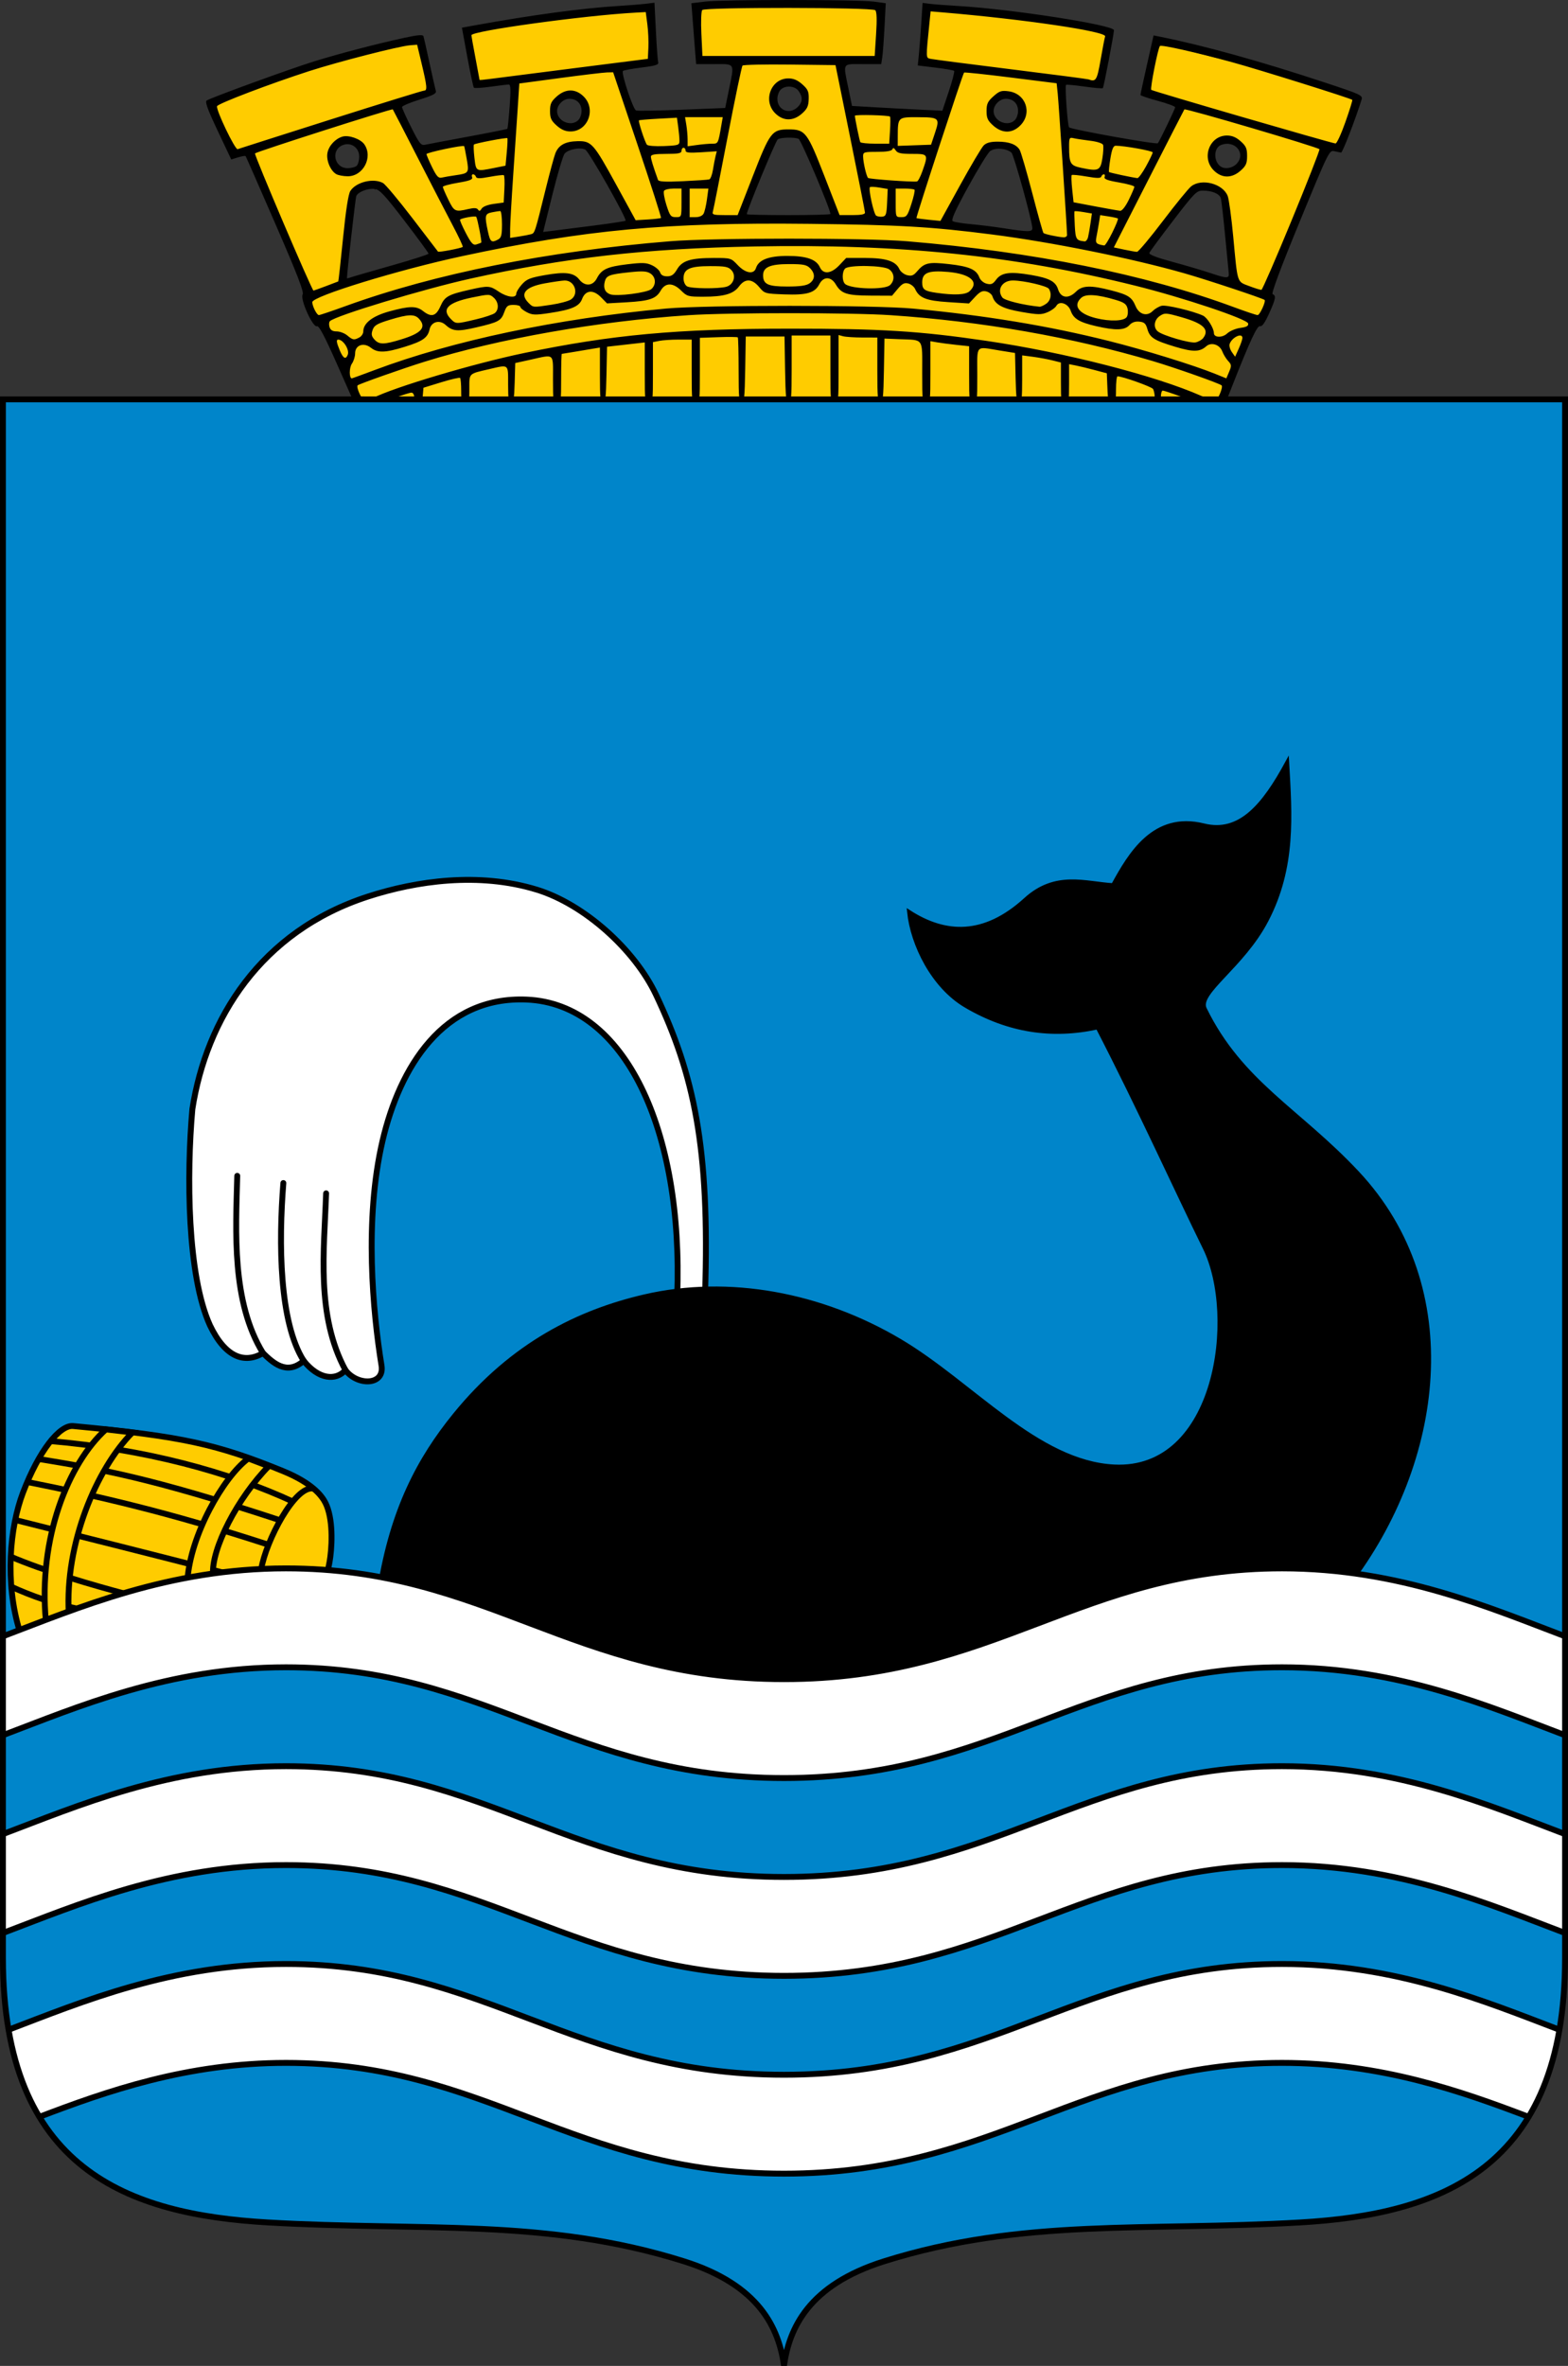
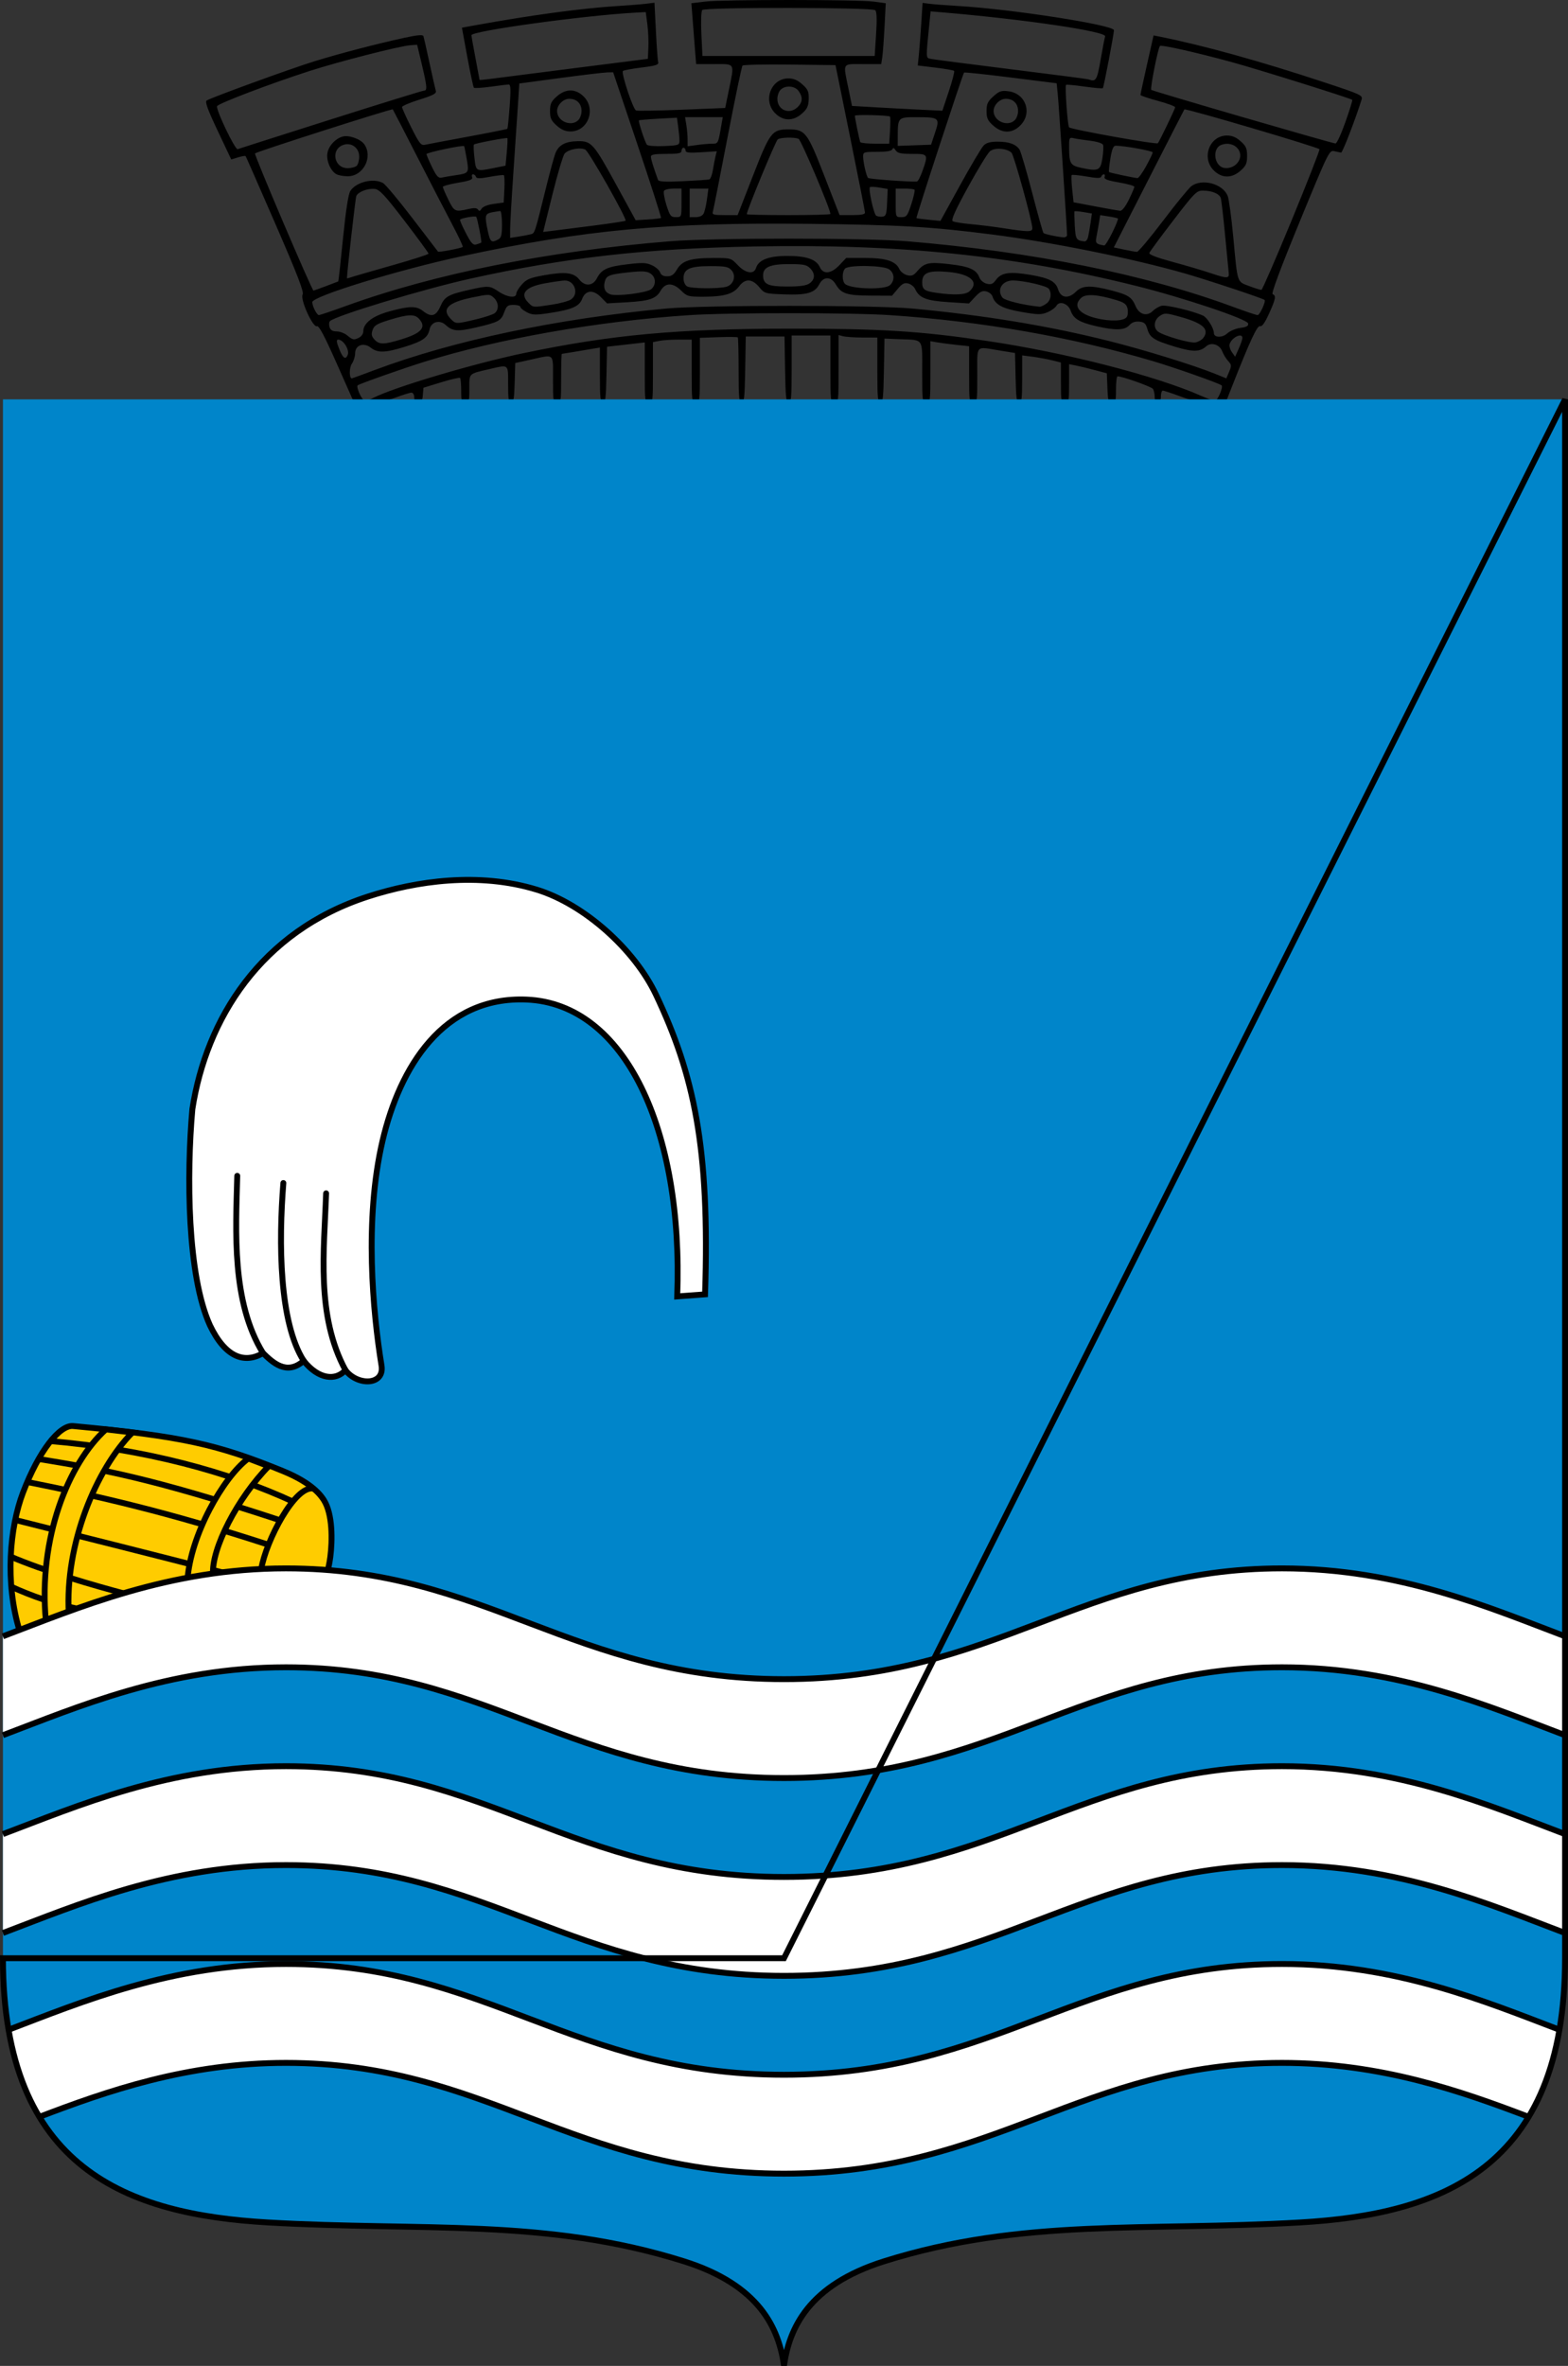
<svg xmlns="http://www.w3.org/2000/svg" height="603.343" width="400" version="1">
  <rect width="100%" height="100%" fill="#333333" stroke="none" />
-   <path d="M215.713.805c-4.968-.016-9.946.414-14.776.336-7.829-.862-15.55.4-23.292.598-.355 4.63.574 9.107.869 13.789 3.244-.528 6.609-.215 9.935-.324-.221 4.56-1.942 9.412-2.767 13.41-8.186.055-16.35.578-24.487.867-1.695-4.009-2.742-8.485-3.965-12.27 3.008-.605 6.41-1.243 9.23-1.79-.307-4.726-.5-9.142-.759-13.846-15.674 1.028-31.61 4.024-46.637 6.19-.057 4.827 2.082 9.811 2.985 14.062 2.955-.588 5.983-.98 8.959-1.467.422.16.525-.094.597-.107.217 4.519-.906 9.6-1.302 13.789-8.125.33-16.041 3.319-23.617 4.886-1.946-4.293-4.19-8.087-6.3-12.162 3.11-1.229 6.602-2.381 9.774-3.527-.19-4.629-2.387-9.129-3.422-13.086-5.424 1.519-10.924 2.246-16.416 3.537-12.543 2.95-24.388 8.077-36.465 12.969.887 4.425 3.714 8.16 5.485 12.053 1.461.467 2.854-.152 4.072-.217 4.579 12.23 10.656 24.817 15.69 36.539-1.642 1.46.231 3.122.326 4.396-.31 1.986 2.052 1.972 2.715 2.608 2.927 6.26 6.128 13.535 8.85 19.545 23.867.422 47.89.336 71.61.543 16.062-.28 32.746-.436 49.028-.436 21.242.202 43.416.188 64.879.055 11.758.185 23.535.144 35.29.217 2.724-6.59 5.384-13.736 7.874-20.088 2.323.609 2.76-2.629 3.474-3.31 2.261-1.386-.133-3.303-.164-4.073 4.793-11.506 10.076-25.06 14.823-36.865 1.032-.269 2.17-.16 3.253-.239 2.748-3.475 3.393-8.603 4.875-12.36-16.164-6.605-33.826-10.047-50.695-14.765-1.53 4.25-1.809 8.936-2.66 13.14 2.885 1.118 6.106 2.441 8.688 3.474-1.646 3.634-3.443 7.405-5.05 10.86-8.086-1.086-16.564-2.973-24.214-4.345-1.848-3.693-1.052-8.53-1.574-12.76 3.32-.045 6.873.59 10.152.87.335-4.44 1.703-9.12 2.443-13.084-15.18-4.425-31.054-4.435-46.636-6.625-.789 4.198-.56 10.14-.762 13.79 3.23.583 6.614 1.072 9.719 1.575-1.067 4.173-3.012 8.469-4.344 12.217-8.182.17-16.56-.885-24.377-1.303-1.14-4.104-1.96-8.242-2.932-12.326 3.302-.958 6.722-.43 10.153-.65.8-4.413.513-9.131.761-13.575-2.938-.536-5.915-.705-8.896-.715zm-14.615 20.387c.554.02 1.193.137 1.933.402.449.375 3 2.45 1.287 1.045 1.855 2.474.906 4.474-.27 5.46-1.506 1.263-3.061 1.605-5.064.396-1.87-1.129-2.19-5.706-1.015-6.276.568-.275 1.466-1.087 3.129-1.027zm55.474 3.186c.554.02 1.193.136 1.934.402.448.375 3 2.45 1.287 1.045 1.855 2.473.906 4.476-.27 5.46-1.506 1.264-3.062 1.606-5.064.397-1.87-1.128-2.19-5.707-1.016-6.277.568-.276 1.467-1.087 3.13-1.027zm-111.38.107c.554.02 1.192.136 1.933.402.448.375 3 2.45 1.287 1.045 1.855 2.474.906 4.476-.27 5.461-1.506 1.264-3.062 1.604-5.064.395-1.87-1.129-2.19-5.706-1.015-6.276.567-.275 1.466-1.087 3.128-1.027zm55.484 9.422c1.509.04 3.048.633 4.062.896 2.481 6.077 6.26 14.092 8.578 21.01-8.063 0-16.198.113-24.27 0 1.627-7.11 5.654-13.947 8.253-20.36.741-1.018 1.713-1.432 2.734-1.527a5.45 5.45 0 0 1 .643-.02zM313.12 35.78c.554.02 1.193.136 1.934.402.448.375 3 2.45 1.287 1.045 1.855 2.474.905 4.476-.27 5.461-1.507 1.263-3.062 1.603-5.064.395-1.87-1.129-2.188-5.706-1.014-6.276.568-.275 1.464-1.087 3.127-1.027zm-224.664.236c.554.02 1.193.137 1.934.403.448.374 3 2.45 1.287 1.045 1.855 2.473.905 4.475-.27 5.46-1.507 1.264-3.064 1.606-5.066.397-1.87-1.129-2.188-5.708-1.014-6.277.568-.276 1.466-1.088 3.129-1.028zm165.813.813c1.79-.011 3.684 1.01 4.923 1.611 2.018 7.5 4.235 14.669 5.973 22.205-8.104-1.233-16.432-1.866-24.27-3.691 2.836-6.688 7.055-12.64 10.424-18.676.837-1.064 1.875-1.443 2.95-1.45zm-107.997.025c1.422-.063 2.97.371 4.065.688 3.454 6.2 7.908 12.753 10.865 19.502-7.815 1.132-15.989 2.291-23.842 3.455.634-7.475 3.862-14.705 5.606-21.346.59-1.675 1.885-2.235 3.306-2.299zm-51.02 10.358a5.208 5.208 0 0 1 2.364.511c4.65 5.844 9.515 11.858 14.172 17.809-8.38 2.445-16.431 3.85-24.379 7.113.705-7.588 1.752-15.642 2.553-22.803.618-1.15 2.903-2.603 5.29-2.63zm212.145.34c2.124.052 4.157 1.625 4.676 2.343.847 7.344 1.434 15.499 2.66 23.074-7.754-2.44-15.367-5.998-23.455-7.382 3.353-6.14 9.29-11.829 13.303-16.94.869-.828 1.851-1.12 2.816-1.096z" style="fill:#fc0;fill-opacity:1;stroke:#000;stroke-width:1px;stroke-linecap:butt;stroke-linejoin:miter;stroke-opacity:1" />
  <path style="fill:#000;stroke-width:1" d="M85.95 92.807c-3.173-7.165-4.582-9.818-5.106-9.616-1.044.4-4.349-6.94-3.637-8.079.388-.62-1.312-5.025-6.93-17.955-4.095-9.422-7.522-17.23-7.615-17.35-.094-.119-.958.025-1.92.32l-1.75.538-3.458-7.312c-2.577-5.448-3.291-7.416-2.803-7.722 1.257-.789 21.518-8.162 27.454-9.991 6.612-2.038 16.016-4.49 23.06-6.016 3.35-.725 4.639-.83 4.781-.387.107.334.804 3.417 1.548 6.851s1.467 6.625 1.607 7.09c.201.668-.673 1.133-4.183 2.228-2.44.76-4.437 1.615-4.437 1.897 0 .283 1.058 2.62 2.35 5.195 2.064 4.108 2.493 4.649 3.513 4.423.639-.142 5.584-1.075 10.99-2.073 5.405-.999 9.909-1.898 10.01-1.998.1-.1.367-2.683.593-5.74.313-4.216.26-5.558-.215-5.558-.345 0-2.423.25-4.62.555-2.195.306-4.124.423-4.286.261-.161-.162-.916-3.672-1.676-7.801l-1.382-7.507 3.16-.573c14.643-2.658 27.466-4.39 36.722-4.963 2.72-.168 5.91-.424 7.091-.568l2.148-.264.359 7.178c.197 3.947.461 7.541.587 7.986.186.658-.6.911-4.212 1.359-2.443.303-4.594.703-4.782.89-.504.505 2.577 9.772 3.347 10.067.363.14 5.628.053 11.7-.191l11.04-.445.908-4.423c1.482-7.221 1.73-6.765-3.684-6.765h-4.639l-.317-4.033c-.174-2.218-.446-5.71-.604-7.76l-.289-3.727L179.926.4c4.494-.54 38.96-.53 43.006.014l3.027.407-.319 6.072c-.175 3.34-.435 6.834-.579 7.764l-.26 1.691h-4.66c-5.392 0-5.09-.509-3.704 6.245l.908 4.423 5.703.332c3.137.182 8.324.458 11.527.612l5.824.281 1.645-4.938c.905-2.717 1.515-5.07 1.356-5.228-.159-.16-2.31-.535-4.778-.834l-4.49-.544.284-2.906c.156-1.599.43-5.19.61-7.979l.327-5.072 1.903.24c1.046.133 4.244.376 7.106.541 13.576.783 39.815 4.859 39.804 6.182-.01 1.042-2.594 14.54-2.83 14.775-.126.127-2.246-.056-4.71-.406-2.465-.35-4.57-.547-4.678-.439-.326.326.374 10.198.768 10.836.317.512 22.305 4.453 22.653 4.06.404-.457 4.413-8.786 4.413-9.167 0-.252-1.99-.993-4.423-1.647s-4.425-1.331-4.426-1.505c-.002-.174.75-3.661 1.671-7.749l1.674-7.432 1.581.318c11.396 2.293 25.579 6.236 42.32 11.764 8.917 2.945 9.494 3.213 9.168 4.263-1.523 4.916-4.878 13.598-5.234 13.547-.243-.035-1.026-.2-1.742-.367-1.27-.296-1.477.124-8.823 17.981-4.946 12.023-7.307 18.356-6.895 18.493.945.315.777 1.209-.932 4.978-1.062 2.343-1.788 3.351-2.276 3.164-.706-.27-2.58 3.755-7.111 15.267l-1.69 4.293h-3.533c-2.639 0-4.607-.395-7.768-1.561-2.329-.859-4.452-1.561-4.719-1.561-.266 0-.485.702-.485 1.56 0 1.042-.26 1.562-.78 1.562-.503 0-.784-.51-.789-1.431-.004-.787-.202-1.738-.44-2.113-.362-.571-7.806-3.22-9.049-3.22-.214 0-.39 1.521-.39 3.382 0 3.01-.112 3.382-1.018 3.382-.902 0-1.035-.427-1.17-3.767l-.154-3.766-3.122-.833c-1.717-.459-3.883-.982-4.813-1.164l-1.691-.331v4.93c0 4.584-.074 4.931-1.041 4.931-.97 0-1.04-.347-1.04-5.142v-5.142l-2.212-.552c-1.217-.303-3.441-.712-4.944-.91l-2.732-.357v6.052c0 4.975-.136 6.051-.765 6.051-.622 0-.791-1.179-.91-6.359l-.146-6.358-3.903-.627c-6.346-1.02-5.724-1.706-5.724 6.319 0 6.678-.052 7.025-1.04 7.025-.992 0-1.042-.347-1.042-7.218v-7.218l-3.252-.348c-1.789-.192-4.013-.482-4.944-.646l-1.69-.297v7.864c0 7.516-.047 7.863-1.041 7.863-.995 0-1.041-.347-1.041-7.77 0-8.932.49-8.206-5.724-8.46l-3.903-.158-.143 8.194c-.12 6.81-.273 8.194-.911 8.194-.644 0-.767-1.336-.767-8.326v-8.326l-3.773-.007c-2.075-.004-4.3-.148-4.944-.32l-1.17-.315v8.647c0 8.3-.042 8.647-1.041 8.647-.999 0-1.041-.347-1.041-8.586v-8.586h-9.887v8.586c0 7.221-.122 8.586-.768 8.586-.639 0-.791-1.414-.91-8.456l-.143-8.456h-9.887l-.143 8.456c-.12 7.042-.272 8.456-.911 8.456-.644 0-.768-1.324-.768-8.24 0-4.53-.096-8.336-.214-8.455-.118-.12-2.343-.142-4.944-.05l-4.729.167v8.29c0 7.941-.043 8.288-1.04 8.288s-1.041-.347-1.041-8.066V86.6h-3.318c-1.824 0-4.049.146-4.943.325l-1.626.325v7.74c0 7.394-.047 7.741-1.041 7.741-.994 0-1.04-.347-1.04-7.701v-7.702l-4.814.546-4.814.547-.145 7.155c-.119 5.887-.28 7.155-.91 7.155-.637 0-.766-1.19-.766-7.048v-7.05l-1.691.276c-.93.152-3.081.513-4.78.804-1.697.291-3.161.53-3.252.53-.09 0-.164 2.81-.164 6.244 0 5.897-.058 6.244-1.04 6.244-.981 0-1.042-.347-1.042-5.984 0-6.866.528-6.403-5.724-5.024l-3.903.86-.148 5.075c-.12 4.039-.305 5.073-.911 5.073-.612 0-.762-.919-.762-4.683 0-5.333.293-5.099-4.878-3.9-5.279 1.225-5.009.956-5.009 4.996 0 3.24-.1 3.587-1.04 3.587-.922 0-1.041-.347-1.041-3.035 0-1.67-.128-3.163-.283-3.319-.156-.156-2.322.344-4.814 1.11l-4.53 1.392-.162 1.926c-.126 1.504-.383 1.926-1.17 1.926-.73 0-1.01-.36-1.01-1.3 0-.76-.299-1.302-.719-1.302-.395 0-2.274.586-4.174 1.301-2.462.927-4.464 1.297-6.957 1.287l-3.501-.014zm9.221 8.685c5.405-2.761 25.52-8.749 38.463-11.45 22.452-4.686 39.091-6.214 67.798-6.226 23.367-.01 33.138.595 50.216 3.11 19.96 2.939 43.133 8.872 54.798 14.031 1.558.689 3.136 1.253 3.508 1.253.645 0 2.135-3.478 1.683-3.93-.491-.491-11.871-4.51-17.51-6.184-20.658-6.131-43.643-10.156-66.937-11.722-10.07-.676-41.447-.676-51.517 0-23.414 1.574-48.369 5.972-67.388 11.877-5.4 1.676-16.692 5.662-17.046 6.017-.46.459 1.153 3.942 1.825 3.942.386 0 1.334-.323 2.107-.718zm.306-7.09c20.09-7.546 46.623-13.146 74.472-15.717 9.989-.922 53.12-.914 62.965.013 18.484 1.739 34.563 4.395 49.932 8.25 9.1 2.281 21.677 6.172 27.238 8.425l2.756 1.117.717-1.694c.644-1.522.619-1.798-.25-2.734-.532-.572-1.208-1.678-1.503-2.457-.667-1.758-2.831-2.437-4.107-1.287-1.611 1.451-3.36 1.478-7.876.12-5.405-1.626-6.493-2.317-7.122-4.526-.404-1.416-.785-1.765-2.067-1.892-1.065-.105-1.881.188-2.536.91-1.185 1.31-3.537 1.38-8.446.251-4.284-.985-5.797-1.895-6.5-3.91-.656-1.882-2.897-2.666-3.671-1.283-.278.496-1.308 1.238-2.289 1.648-1.562.652-2.379.642-6.581-.085-4.875-.843-6.755-1.846-7.426-3.961-.167-.527-.873-1.1-1.57-1.275-.985-.248-1.613.056-2.847 1.376l-1.583 1.695-5.313-.343c-5.595-.36-7.385-1.07-8.417-3.336-.275-.606-1.068-1.244-1.76-1.418-.995-.25-1.561.045-2.697 1.403l-1.438 1.718-5.486-.024c-6.045-.028-7.46-.487-8.873-2.878-1.207-2.044-3.137-2.059-4.184-.033-1.15 2.224-3.144 2.804-8.913 2.596-4.949-.178-5.053-.208-6.441-1.872-1.82-2.18-3.601-2.234-5.138-.155-1.421 1.922-3.846 2.62-9.117 2.624-3.834.003-4.165-.09-5.634-1.558-2.087-2.087-4.042-2.084-5.233.008-1.179 2.072-2.828 2.633-8.739 2.97l-4.944.281-1.56-1.587c-1.974-2.007-3.942-1.819-4.802.46-.714 1.89-2.64 2.725-8.262 3.577-3.702.56-4.418.536-5.854-.207-.9-.465-1.636-1.074-1.636-1.353 0-.279-.772-.507-1.716-.507-1.49 0-1.804.241-2.376 1.821-.81 2.243-1.427 2.582-7.123 3.91-4.793 1.117-6.054 1.019-7.84-.614-1.547-1.413-3.67-.832-4.1 1.122-.468 2.132-1.725 3.017-6.308 4.44-5 1.553-6.938 1.608-8.67.245-1.846-1.451-4.017-.675-4.017 1.436 0 .802-.373 1.992-.83 2.643-.698.997-.706 3.73-.011 3.73.099 0 2.676-.937 5.726-2.083zm-6.764-3.938c.487-1.268-1.117-3.831-2.414-3.858-.58-.011-.48.693.397 2.791.846 2.023 1.514 2.377 2.017 1.067zm228.228-4.256c.03-1.465-2.662-.224-3.257 1.502-.162.468.086 1.393.55 2.056l.845 1.206.924-2.057c.508-1.13.93-2.35.938-2.707zm-214.565.338c5.183-1.587 6.477-3.086 4.527-5.24-1.13-1.25-2.738-1.197-7.46.242-3.254.993-3.978 1.419-4.387 2.583-.386 1.098-.287 1.62.465 2.452 1.207 1.333 2.405 1.326 6.855-.037zm204.561-.336c1.662-2.176.06-3.726-5.48-5.303-4.006-1.141-4.326-1.161-5.565-.35-1.48.97-1.75 2.95-.54 3.955 1.273 1.056 8.233 3.084 9.634 2.807.715-.141 1.593-.64 1.951-1.109zm-215.27-.15c.554-.296 1.007-.981 1.007-1.521 0-2.135 2.366-3.957 6.668-5.136 5.111-1.4 6.874-1.42 8.564-.09 2.13 1.675 3.314 1.353 4.447-1.209 1.109-2.505 1.952-2.979 7.542-4.237 4.67-1.052 5.085-1.023 7.334.503 2.15 1.459 4.473 1.733 4.473.528 0-.424.644-1.489 1.43-2.365 1.22-1.357 2.086-1.708 5.855-2.372 5.213-.919 7.392-.644 8.768 1.106 1.441 1.832 3.474 1.708 4.499-.275 1.196-2.314 2.64-2.983 7.75-3.594 3.932-.47 4.886-.43 6.356.267.951.452 1.87 1.267 2.044 1.811.211.667.796.99 1.789.99 1.128 0 1.722-.419 2.528-1.785 1.316-2.23 3.458-2.89 9.395-2.895 4.313-.003 4.382.018 6.08 1.819 1.99 2.11 4.12 2.45 4.66.745.662-2.085 3.243-3.083 7.977-3.085 4.9-.002 7.4.865 8.32 2.885.867 1.901 2.896 1.68 4.994-.545l1.718-1.821h4.803c5.33 0 7.833.806 8.75 2.82.303.665 1.193 1.37 1.979 1.567 1.137.286 1.649.097 2.513-.925 1.904-2.25 2.935-2.488 8.21-1.89 5.15.583 6.946 1.371 7.711 3.384.275.723 1.075 1.409 1.879 1.61 1.133.285 1.588.093 2.39-1.008 1.35-1.852 3.543-2.149 8.96-1.214 4.64.8 6.23 1.65 6.857 3.66.7 2.244 2.667 2.494 4.58.582 1.604-1.605 3.742-1.675 9.044-.298 4.293 1.115 5.19 1.7 6.156 4.01.885 2.117 2.895 2.697 4.34 1.252.57-.57 1.602-1.177 2.294-1.351 1.18-.296 7.912 1.298 10.543 2.496 1.093.498 2.795 3.22 2.795 4.472 0 1.172 2.163 1.232 3.376.093.663-.623 2.176-1.263 3.362-1.422 1.616-.217 2.117-.5 1.997-1.128-.215-1.129-16.575-6.605-28.831-9.651-30.945-7.69-60.02-10.686-96.988-9.993-27.971.525-48.293 2.823-72.592 8.209-11.962 2.651-34.392 9.438-35.827 10.84-.243.237-.286.924-.095 1.525.244.77.78 1.093 1.815 1.093.808 0 2.022.46 2.697 1.023 1.432 1.193 1.732 1.243 3.084.52zm29.752-4.615c2.216-.525 4.382-1.249 4.814-1.607 1.108-.92.975-2.794-.279-3.928-1.031-.934-1.204-.935-5.594-.03-6.163 1.27-7.827 2.998-5.31 5.515 1.252 1.252 1.297 1.253 6.37.05zm166.027-.62c.287-.457.367-1.444.179-2.193-.274-1.09-.874-1.52-3-2.152-4.76-1.414-7.631-1.589-8.793-.537-2.204 1.994-.689 4.092 3.75 5.194 3.642.904 7.19.763 7.864-.312zM88.171 78.05c22.821-8.272 51.482-13.993 82.819-16.53 10.818-.876 49.805-.873 60.363.004 32.21 2.677 60.923 8.464 83.463 16.823 2.974 1.103 5.679 2.006 6.01 2.006.555 0 2.173-3.535 1.77-3.867-.537-.442-14.668-5.133-20.419-6.779-13.338-3.817-33.884-7.964-49.099-9.909-15.547-1.987-23.603-2.457-46.523-2.714-36.707-.41-57.222 1.495-88.637 8.23-16.207 3.475-38.254 10.24-38.254 11.738 0 1.025 1.159 3.3 1.681 3.3.26 0 3.332-1.035 6.826-2.302zm52.537-.345c2.059-.31 4.27-.902 4.914-1.313 2.171-1.385 1.008-4.92-1.599-4.858-.623.015-2.872.338-4.998.718-5.04.902-6.522 2.657-4.201 4.979 1.217 1.217 1.06 1.204 5.884.474zm126.175-.244c1.187-.831 1.493-2.536.683-3.814-.46-.727-6.296-2.086-9.113-2.121-2.753-.035-4.241 2.306-2.757 4.336.556.76 5.304 1.938 9.495 2.356.295.03 1.056-.311 1.692-.757zm-100.707-3.748c1.27-1.125 1.143-3.074-.26-3.974-.93-.598-2.023-.662-5.334-.314-5.145.54-5.912.833-6.305 2.398-.413 1.645.056 2.741 1.383 3.232 1.625.601 9.45-.397 10.516-1.342zm81.137.575c2.592-2.345.275-4.442-5.46-4.943-5.038-.44-6.597.19-6.597 2.663 0 1.817.561 2.228 3.642 2.668 4.535.647 7.419.514 8.415-.388zM83.131 72.975c1.67-.623 3.092-1.165 3.158-1.203.066-.039.61-4.973 1.211-10.965.718-7.165 1.359-11.31 1.872-12.11 1.473-2.29 5.921-3.369 8.334-2.019.622.348 3.994 4.379 7.496 8.958 3.5 4.58 6.44 8.418 6.533 8.53.193.235 5.976-.87 6.312-1.206.122-.123-1.057-2.64-2.622-5.594-1.564-2.955-5.598-10.758-8.964-17.34-3.367-6.584-6.184-12.045-6.262-12.137-.21-.25-34.762 10.797-35.15 11.237-.27.308 14.521 34.984 14.923 34.984.066 0 1.487-.51 3.159-1.135zm2.648-28.568c-1.49-.868-2.6-3.535-2.25-5.403.343-1.828 1.968-3.599 3.819-4.16 1.588-.482 4.621.58 5.584 1.954 2.287 3.265-.28 8.186-4.251 8.155-1.095-.01-2.401-.255-2.902-.546zm5.23-2.144c.343-.344.624-1.392.624-2.33 0-2.238-2-3.703-4.064-2.977-3.276 1.152-2.381 5.931 1.11 5.931.938 0 1.986-.28 2.33-.624zm238.486 13.936c3.998-9.695 7.192-17.858 7.099-18.14-.159-.474-34.179-10.503-34.46-10.158-.069.086-4.146 8.038-9.06 17.672l-8.935 17.516 2.643.567c1.454.311 2.927.566 3.272.566.346 0 3.313-3.535 6.593-7.857 3.281-4.322 6.53-8.303 7.222-8.847 2.683-2.11 8.11-.676 9.32 2.463.316.82.95 5.473 1.408 10.339 1.148 12.204.893 11.414 4.078 12.633 1.486.568 2.893.998 3.126.954.233-.044 3.695-8.013 7.694-17.708zm-19.866-12.751c-3.217-3.218-1.065-8.887 3.374-8.887 1.297 0 2.346.44 3.494 1.466 1.366 1.22 1.64 1.845 1.64 3.738 0 1.892-.274 2.518-1.64 3.738-2.262 2.02-4.813 2-6.868-.055zm5.764-1.602c2.614-2.614-.3-6.254-3.9-4.872-1.935.742-1.97 4.236-.055 5.515 1.058.707 2.906.406 3.955-.643zM185.295 73.125c1.853-.516 2.576-2.816 1.32-4.203-.82-.907-1.594-1.057-5.443-1.057-5.221 0-6.8.726-6.8 3.126 0 .885.376 1.724.91 2.036 1.015.591 7.996.659 10.013.098zm41.724-.397c1.294-1.171 1.198-3.07-.205-4.053-1.447-1.013-10.255-1.16-11.228-.186-.818.818-.802 3.265.026 3.95 1.571 1.3 10.052 1.515 11.407.289zm-20.5-.47c1.436-1.005 1.481-2.508.116-3.873-.873-.873-1.734-1.04-5.348-1.04-4.816 0-6.62.778-6.62 2.854 0 2.3 1.225 2.87 6.166 2.87 3.258 0 4.855-.228 5.686-.81zm-106.751-4.51c5.257-1.484 9.558-2.862 9.558-3.063 0-.201-2.754-3.958-6.12-8.35-5.06-6.602-6.375-8.013-7.6-8.154-1.812-.208-4.31.764-4.722 1.837-.222.577-2.373 19.518-2.373 20.892 0 .104.382.042.85-.137.467-.18 5.15-1.54 10.407-3.025zm213.69 1.89c-.062-.546-.48-4.856-.928-9.579-.448-4.722-.944-9.009-1.102-9.526-.344-1.128-2.236-1.922-4.581-1.922-1.594 0-2.121.533-7.559 7.626-3.215 4.194-5.953 7.908-6.086 8.253-.16.418 1.814 1.184 5.902 2.29 3.378.915 7.781 2.216 9.784 2.892 4.105 1.384 4.732 1.38 4.57-.034zm-190.687-7.78c.19-.167-.942-6.003-1.272-6.558-.19-.321-3.708.283-4.135.71-.113.114.55 1.652 1.472 3.42 1.393 2.667 1.854 3.159 2.718 2.897.573-.173 1.12-.385 1.217-.47zm160.988-2.562c.913-1.852 1.554-3.458 1.426-3.57-.129-.113-1.2-.353-2.38-.533l-2.145-.329-.312 1.948c-.172 1.07-.46 2.686-.642 3.589-.324 1.616-.082 1.882 1.998 2.2.217.033 1.142-1.454 2.055-3.305zm-156.707 1.786c.836-.447 1.007-1.11 1.007-3.903 0-1.85-.205-3.364-.455-3.364s-1.187.146-2.082.325c-1.833.367-1.93.808-1.062 4.853.585 2.73.908 2.99 2.592 2.089zm150.52-.632c.154-.644.436-2.259.628-3.589l.349-2.417-2.168-.366c-1.192-.202-2.218-.285-2.279-.185-.061.1-.026 1.75.078 3.665.19 3.491.375 3.784 2.519 4.002.327.033.72-.466.873-1.11zm-142.11-.72c.966-.272.96-.25 3.774-11.64 1.026-4.15 2.128-8.207 2.449-9.016.824-2.077 2.51-2.999 5.609-3.07 3.59-.081 4.1.495 10.02 11.306l4.843 8.847 3.115-.186c1.714-.101 3.218-.282 3.343-.4.125-.118-2.568-8.521-5.985-18.673l-6.21-18.459-1.562.03c-.858.018-6.244.66-11.968 1.427l-10.408 1.396-.374 5.724c-.206 3.148-.734 10.993-1.173 17.432-.439 6.44-.797 12.724-.796 13.966l.002 2.257 2.211-.344c1.217-.189 2.617-.458 3.111-.597zM142 32.013c-1.397-1.248-1.688-1.886-1.688-3.696 0-1.81.291-2.448 1.688-3.696 2.31-2.064 4.842-2.06 6.915.013 3.217 3.217 1.065 8.886-3.374 8.886-1.31 0-2.349-.442-3.541-1.507zm5.537-1.392c.45-.45.818-1.487.818-2.304 0-1.9-1.227-3.122-3.13-3.122-1.548 0-3.115 1.57-3.115 3.122 0 2.606 3.598 4.134 5.427 2.304zm124.67 29.308c.01-1.315-2.118-33.519-2.382-36.064l-.273-2.63-11.703-1.47c-6.437-.808-11.798-1.376-11.913-1.26-.344.344-12.33 36.957-12.148 37.108.092.077 1.507.271 3.143.432l2.974.293 5.032-9.138c2.767-5.025 5.468-9.574 6.001-10.107.686-.686 1.727-.97 3.548-.97 2.92 0 4.749.673 5.621 2.07.329.526 1.769 5.455 3.2 10.953 1.432 5.499 2.729 10.123 2.882 10.276.294.294 3.559.996 5.104 1.098.5.033.912-.233.915-.59zM253.36 32.013c-1.397-1.248-1.688-1.886-1.688-3.696 0-1.828.289-2.446 1.753-3.755 1.521-1.359 2.037-1.528 3.89-1.28 4.397.59 6.092 5.585 2.96 8.717-2.073 2.073-4.605 2.078-6.915.014zm5.537-1.392c.45-.45.817-1.487.817-2.304 0-1.9-1.226-3.123-3.13-3.123-1.548 0-3.114 1.57-3.114 3.123 0 2.606 3.597 4.134 5.427 2.304zm-107.25 26.88c4.244-.545 7.815-1.09 7.935-1.21.428-.429-9.304-17.615-10.265-18.13-1.267-.677-4.33-.094-5.276 1.005-.407.473-1.807 5.162-3.11 10.422l-2.372 9.563 2.686-.33c1.478-.181 6.158-.776 10.402-1.32zm111.71.715c0-1.693-4.69-18.679-5.32-19.27-1.247-1.167-4.324-1.37-5.51-.362-.595.506-3.118 4.634-5.606 9.171-3.306 6.032-4.347 8.36-3.87 8.655.36.222 2.44.56 4.625.753 2.185.193 5.963.662 8.396 1.043 6.184.97 7.285.97 7.285.01zm-89.504-6.482V48.09H171.8c-1.128 0-2.212.261-2.41.58-.197.32.082 1.959.62 3.643.88 2.756 1.121 3.062 2.41 3.062 1.425 0 1.43-.016 1.43-3.642zm5.646 2.731c.263-.5.644-2.14.847-3.642l.37-2.732H175.933v7.285h1.542c.94 0 1.73-.356 2.022-.91zm46.804-2.812.153-3.463-2.14-.361c-1.176-.2-2.256-.244-2.4-.1-.428.428.971 6.833 1.586 7.26.312.216 1.035.333 1.607.26.906-.116 1.061-.584 1.194-3.596zm6.189.37c.6-1.843.96-3.483.8-3.642-.16-.16-1.305-.29-2.545-.29h-2.255v3.643c0 3.64 0 3.642 1.455 3.642 1.33 0 1.549-.289 2.545-3.352zm-40.451-7.095C196.442 33.626 196.922 33 201.17 33c4.268 0 4.757.638 9.153 11.938l3.857 9.911 3.252.003c2.269.002 3.245-.193 3.23-.647-.014-.358-1.711-8.963-3.774-19.124l-3.75-18.473-11.671-.14c-6.42-.077-11.843.04-12.051.26-.209.22-1.932 8.48-3.83 18.353-1.9 9.875-3.576 18.363-3.726 18.864-.24.8.126.91 3.019.91h3.292zm5.709-16.05c-3.217-3.218-1.065-8.887 3.374-8.887 1.31 0 2.349.443 3.545 1.511 1.44 1.287 1.683 1.845 1.634 3.745-.048 1.806-.371 2.511-1.692 3.692-2.255 2.014-4.808 1.99-6.861-.062zm5.764-1.602c1.25-1.25 1.321-2.49.23-4.047-.961-1.374-3.402-1.553-4.616-.339-.45.45-.818 1.487-.818 2.304 0 2.913 3.124 4.162 5.204 2.082zm8.326 27.297c0-1.244-7.497-18.94-8.126-19.182-1.17-.449-4.511-.364-5.296.134-.528.334-7.913 18.164-7.913 19.103 0 .125 4.8.228 10.667.228 5.868 0 10.668-.127 10.668-.283zm-92.38-1.262c1.49-.346 2.185-.306 2.482.142.303.457.548.393.922-.24.306-.517 1.533-1.002 3.07-1.213l2.561-.352.173-3.391c.095-1.865.032-3.477-.14-3.582-.172-.106-1.795.083-3.606.42-2.565.477-3.34.473-3.504-.017-.115-.346-.45-.63-.742-.63-.293 0-.403.338-.245.752.224.582-.584.897-3.587 1.402-2.13.358-3.875.834-3.875 1.058 0 .224.634 1.7 1.41 3.281 1.489 3.037 1.727 3.147 5.082 2.37zm168.506-2.37c.775-1.58 1.41-3.069 1.41-3.308 0-.24-1.768-.738-3.929-1.108-2.906-.497-3.858-.855-3.659-1.374.148-.387.062-.703-.191-.703s-.55.267-.658.593c-.147.44-1.103.434-3.747-.026-1.952-.34-3.66-.508-3.795-.373-.134.135-.083 1.752.114 3.594l.359 3.349 5.541 1.051c3.048.579 5.902 1.08 6.344 1.116.486.038 1.357-1.07 2.211-2.81zm-107.032-5.19c.318-.095.739-1.188.936-2.429.197-1.24.498-2.816.669-3.5l.31-1.244-3.978.255c-3.118.2-3.977.103-3.977-.447 0-.386-.235-.703-.52-.703-.287 0-.521.352-.521.781 0 .624-.78.78-3.903.78-2.964 0-3.903.173-3.903.716 0 .599.6 2.555 1.807 5.901.17.47 1.803.56 6.366.347 3.376-.157 6.397-.363 6.714-.458zm54.378-2.115c1.53-4.344 1.5-4.391-2.631-4.391-2.878 0-3.735-.186-4.193-.911-.413-.652-.654-.726-.85-.26-.181.431-1.486.65-3.873.65-3.39 0-3.598.068-3.587 1.171.016 1.5.838 5.056 1.267 5.485.293.293 11.255 1.083 12.477.899.267-.04.893-1.23 1.39-2.643zM116.134 44.7c3.498-.504 3.554-.584 2.93-4.155-.301-1.717-.596-3.19-.655-3.274-.249-.351-9.604 1.624-9.604 2.028 0 .244.64 1.748 1.422 3.342 1.153 2.35 1.622 2.853 2.472 2.651.577-.137 2.123-.403 3.435-.592zm176.233-2.303c.93-1.693 1.69-3.283 1.69-3.532 0-.396-7.25-1.702-9.451-1.702-.592 0-.956.88-1.344 3.252-.293 1.79-.45 3.343-.35 3.452.163.178 5.913 1.411 7.243 1.554.286.03 1.281-1.33 2.212-3.024zm-166.286.432 2.88-.578.319-3.422c.175-1.882.243-3.498.15-3.591-.217-.217-8.209 1.304-8.527 1.622-.131.132-.074 1.659.127 3.393.413 3.555.347 3.521 5.051 2.576zm155.14-2.443c.24-1.519.318-3.07.173-3.447-.15-.394-1.556-.842-3.296-1.05-1.669-.2-3.56-.49-4.205-.642-1.092-.26-1.17-.109-1.163 2.25.011 4.18.316 4.712 3.033 5.292 4.463.952 4.962.733 5.458-2.403zM84.363 30.47c12.745-4.046 23.458-7.357 23.807-7.357.874 0 .784-1.048-.58-6.765l-1.18-4.943-1.794.14c-2.796.217-18.237 4.17-25.732 6.587-9.925 3.2-23.254 8.271-23.512 8.945-.34.886 4.606 11.204 5.254 10.962.31-.116 10.993-3.522 23.737-7.569zm88.968 5.424c0-.653-.144-2.243-.321-3.533l-.322-2.345-4.752.258c-2.613.143-4.834.33-4.935.418-.239.207 1.5 5.534 2.027 6.21.23.295 2.122.447 4.354.35 3.715-.161 3.95-.242 3.95-1.358zm8.358.749c1.526 0 1.52.013 2.35-4.814l.336-1.951h-9.619l.323 1.951c.177 1.074.325 2.745.328 3.714l.006 1.762 2.414-.331c1.328-.182 3.066-.331 3.862-.331zm56.84-2.792c1.264-3.797 1.08-3.954-4.644-3.965-4.805-.01-4.853.039-4.867 4.826l-.007 2.493 4.252-.151 4.25-.151zm-11.489-.46c.112-1.79.119-3.429.016-3.643-.175-.365-8.973-.586-8.973-.226 0 .628 1.19 6.417 1.382 6.73.133.215 1.846.39 3.807.39h3.565zm116.17-2.25c1.067-3.027 1.86-5.58 1.762-5.673-.424-.402-23.747-7.708-30.62-9.59-9.098-2.493-18.085-4.515-18.448-4.15-.495.493-2.548 10.857-2.217 11.188.322.321 45.861 13.57 47.003 13.674.32.029 1.453-2.423 2.52-5.45zM146.012 17.45l19.254-2.444.14-2.841c.077-1.563-.043-4.247-.265-5.964l-.406-3.122-2.596.141c-13.18.717-41.886 4.67-41.886 5.768 0 .185.469 2.795 1.041 5.8.573 3.003 1.04 5.515 1.04 5.582 0 .067.996-.013 2.213-.178 1.216-.164 10.875-1.398 21.465-2.742zm134.769-2.273c.512-2.933 1.025-5.584 1.14-5.89.47-1.26-20.644-4.378-41.56-6.138l-2.96-.249-.272 2.691c-.969 9.537-.982 9.142.314 9.423.657.142 9.86 1.335 20.449 2.65 10.59 1.314 19.488 2.474 19.774 2.577 1.927.696 2.18.283 3.115-5.064zM223.492 8.72c.244-3.768.177-5.728-.21-6.114-.754-.755-43.437-.8-44.139-.048-.272.293-.368 2.968-.218 6.115l.267 5.594h43.942z" />
  <path style="fill:#0085ca;fill-opacity:1;fill-rule:evenodd;stroke:none;stroke-width:1px;stroke-linecap:butt;stroke-linejoin:miter;stroke-opacity:1" d="M399.25 101.846v397.526c0 54.014-32.113 65.332-67.562 67.38-39.283 2.267-70.935-1.17-106.13 9.9-19.37 6.09-24.214 17.128-25.558 26.586-1.344-9.458-6.189-20.495-25.557-26.587-35.196-11.07-66.848-7.632-106.13-9.9C32.862 564.704.75 553.386.75 499.371V101.847H200z" />
  <path style="fill:#fff;fill-rule:evenodd;stroke:#000;stroke-width:1.5;stroke-linecap:butt;stroke-linejoin:miter;stroke-miterlimit:4;stroke-dasharray:none;stroke-opacity:1" d="M179.858 330.079c1.255-37.64-2.883-56.048-12.486-76.356-5.504-11.641-18.368-23.132-30.392-26.835-14.857-4.575-30.83-2.23-43.074 1.733-27.427 8.878-41.28 31.275-44.832 54.21-1.499 16.873-1.306 42.375 4.484 55.133 3.956 8.297 8.898 9.83 13.537 7.097 2.42 2.32 5.978 5.837 10.382 1.971 3.81 4.759 8.194 5.143 10.646 2.366 3.068 4.077 10.03 3.93 9.2-1.183-2.198-13.536-4.444-37.174.262-57.3 4.364-18.658 15.38-36.94 36.8-36.01 25.135 1.093 39.963 33.325 38.376 75.7z" />
  <path style="fill:#fc0;fill-opacity:1;fill-rule:evenodd;stroke:#000;stroke-width:1.5;stroke-linecap:butt;stroke-linejoin:miter;stroke-miterlimit:4;stroke-dasharray:none;stroke-opacity:1" d="m5.062 416.095 54.804 6.374 21.488-14.851c1.239-3.018 2.475-7.209 2.91-10.584.533-4.138.625-10.964-1.661-14.518-.64-.995-2.785-4.257-10.383-7.36-16.76-6.844-25.623-8.867-53.556-11.499-3.423-.322-8.734 6.287-12.813 17.02-3.332 8.764-4.69 22.839-.789 35.418z" />
-   <path style="fill:#000;fill-rule:evenodd;stroke:#000;stroke-width:1px;stroke-linecap:butt;stroke-linejoin:miter;stroke-opacity:1" d="M96.797 404.99c3.238-20.133 10.134-33.009 19.188-44.158 14.78-18.2 31.867-26.391 48.365-30.227 21.607-5.024 45.223-.514 65.186 11.302 18.43 10.908 35.034 31.076 54.673 32.067 26.467 1.336 31.615-38.459 23.131-55.723-7.112-14.473-16.778-35.808-27.336-56.249-11.552 2.536-22.716.924-33.645-5.52-8.367-4.932-13.598-15.634-14.457-23.918 9.262 5.972 19.183 6.428 29.702-3.154 7.688-7.003 15.14-4.124 22.343-3.68 4.347-7.935 10.453-18.394 23.13-15.245 9.274 2.303 15.356-5.105 21.291-16.034.76 13.405 1.808 26.638-5.257 40.215-6.158 11.836-17.791 18.463-15.77 22.605 9.19 18.841 23.969 25.857 38.901 41.792 27.72 29.582 21.523 73.9-2.103 104.875l-138.26 33.119z" />
  <path style="fill:none;fill-rule:evenodd;stroke:#000;stroke-width:1.5;stroke-linecap:round;stroke-linejoin:round;stroke-miterlimit:4;stroke-dasharray:none;stroke-opacity:1" d="M67.095 345.061c-8.037-13.061-6.945-30.932-6.572-45.21M77.477 347.032c-6.257-9.856-6.413-30.095-5.191-45.34M88.123 349.398c-7.521-13.956-5.432-30.446-4.929-45.078" />
  <path style="fill:none;fill-rule:evenodd;stroke:#000;stroke-width:1.5;stroke-linecap:butt;stroke-linejoin:miter;stroke-miterlimit:4;stroke-dasharray:none;stroke-opacity:1" d="M2.5 404.464c5.6 2.583 11.512 4.61 17.282 5.782M2.433 396.841c8.857 3.829 21.582 7.49 29.768 9.66M4.01 387.642c17.788 4.468 35.581 8.937 52.965 13.405M6.902 377.917c17.643 3.513 35.888 7.644 61.638 16.033M71.695 387.773C38.34 376.766 25.43 374.618 9.53 372.003M12.488 367.469c24.246 2.031 45.932 7.867 62.492 15.573" />
  <path style="fill:#fc0;fill-opacity:1;fill-rule:evenodd;stroke:#000;stroke-width:1.5;stroke-linecap:butt;stroke-linejoin:miter;stroke-miterlimit:4;stroke-dasharray:none;stroke-opacity:1" d="M33.778 365.3c-9.249 9.365-17.244 28.428-16.23 46.26l-5.837 1.906c-2.013-21.26 5.764-40.333 15.31-48.954zM47.835 402.821l6.511-1.183c-.505-6.682 6.34-19.73 14.194-27.73l-5.19-1.971c-6.464 4.79-14.787 19.682-15.515 30.884z" />
  <path style="fill:none;fill-rule:evenodd;stroke:#000;stroke-width:1.5;stroke-linecap:butt;stroke-linejoin:miter;stroke-miterlimit:4;stroke-dasharray:none;stroke-opacity:1" d="M66.635 400.193c1.174-7.27 8.705-21.596 13.34-20.568" />
  <path d="M72.945 425.178c-29.908 0-53.222 10.16-72.195 17.318v-25.22c18.973-7.159 42.287-17.319 72.195-17.319 51.139 0 73.18 28.248 127.055 28.248s75.916-28.248 127.055-28.248c29.908 0 53.222 10.16 72.195 17.318v25.221c-18.973-7.158-42.287-17.318-72.195-17.318-51.139 0-73.18 28.248-127.055 28.248s-75.916-28.248-127.055-28.248z" style="fill:#fff;fill-rule:evenodd;stroke:none;stroke-width:1px;stroke-linecap:butt;stroke-linejoin:miter;stroke-opacity:1" />
  <path style="fill:#fff;fill-rule:evenodd;stroke:none;stroke-width:1px;stroke-linecap:butt;stroke-linejoin:miter;stroke-opacity:1" d="M72.945 475.62c-29.908 0-53.222 10.16-72.195 17.318v-25.22c18.973-7.159 42.287-17.319 72.195-17.319 51.139 0 73.18 28.248 127.055 28.248s75.916-28.248 127.055-28.248c29.908 0 53.222 10.16 72.195 17.318v25.221c-18.973-7.158-42.287-17.318-72.195-17.318-51.139 0-73.18 28.248-127.055 28.248S124.084 475.62 72.945 475.62z" />
  <path style="fill:#fff;fill-rule:evenodd;stroke:none;stroke-width:1px;stroke-linecap:butt;stroke-linejoin:miter;stroke-opacity:1" d="M327.055 526.062c25.23 0 45.768 7.23 62.966 13.79 4.244-7.412 6.434-14.824 7.795-22.236-18.711-7.118-41.602-16.775-70.761-16.775-51.139 0-73.18 28.247-127.055 28.247s-75.916-28.247-127.055-28.247c-29.159 0-52.05 9.657-70.761 16.775 1.361 7.412 3.55 14.824 7.795 22.235 17.198-6.559 37.736-13.789 62.966-13.789 51.139 0 73.18 28.247 127.055 28.247s75.916-28.247 127.055-28.247z" />
  <path style="fill:none;fill-rule:evenodd;stroke:#000;stroke-width:1.5;stroke-linecap:butt;stroke-linejoin:miter;stroke-miterlimit:4;stroke-dasharray:none;stroke-opacity:1" d="M.75 417.275c18.973-7.158 42.287-17.318 72.195-17.318 51.139 0 73.18 28.248 127.055 28.248s75.916-28.248 127.055-28.248c29.908 0 53.222 10.16 72.195 17.318m0 25.221c-18.973-7.158-42.287-17.318-72.195-17.318-51.139 0-73.18 28.248-127.055 28.248s-75.916-28.248-127.055-28.248c-29.908 0-53.222 10.16-72.195 17.318" />
  <path d="M.75 467.717C19.723 460.56 43.037 450.4 72.945 450.4c51.139 0 73.18 28.248 127.055 28.248s75.916-28.248 127.055-28.248c29.908 0 53.222 10.16 72.195 17.318m0 25.221c-18.973-7.158-42.287-17.318-72.195-17.318-51.139 0-73.18 28.248-127.055 28.248S124.084 475.62 72.945 475.62c-29.908 0-53.222 10.16-72.195 17.318" style="fill:none;fill-rule:evenodd;stroke:#000;stroke-width:1.5;stroke-linecap:butt;stroke-linejoin:miter;stroke-miterlimit:4;stroke-dasharray:none;stroke-opacity:1" />
  <path d="M9.98 539.851c17.197-6.559 37.735-13.789 62.965-13.789 51.139 0 73.18 28.247 127.055 28.247s75.916-28.247 127.055-28.247c25.23 0 45.768 7.23 62.966 13.79m7.795-22.236c-18.711-7.118-41.602-16.775-70.761-16.775-51.139 0-73.18 28.247-127.055 28.247s-75.916-28.247-127.055-28.247c-29.159 0-52.05 9.657-70.761 16.775" style="fill:none;fill-rule:evenodd;stroke:#000;stroke-width:1.5;stroke-linecap:butt;stroke-linejoin:miter;stroke-miterlimit:4;stroke-dasharray:none;stroke-opacity:1" />
-   <path d="M399.25 101.846v397.526c0 54.014-32.113 65.332-67.562 67.38-39.283 2.267-70.935-1.17-106.13 9.9-19.37 6.09-24.214 17.128-25.558 26.586-1.344-9.458-6.189-20.495-25.557-26.587-35.196-11.07-66.848-7.632-106.13-9.9C32.862 564.704.75 553.386.75 499.371V101.847H200z" style="fill:none;fill-rule:evenodd;stroke:#000;stroke-width:1.5;stroke-linecap:butt;stroke-linejoin:miter;stroke-miterlimit:4;stroke-dasharray:none;stroke-opacity:1" />
+   <path d="M399.25 101.846v397.526c0 54.014-32.113 65.332-67.562 67.38-39.283 2.267-70.935-1.17-106.13 9.9-19.37 6.09-24.214 17.128-25.558 26.586-1.344-9.458-6.189-20.495-25.557-26.587-35.196-11.07-66.848-7.632-106.13-9.9C32.862 564.704.75 553.386.75 499.371H200z" style="fill:none;fill-rule:evenodd;stroke:#000;stroke-width:1.5;stroke-linecap:butt;stroke-linejoin:miter;stroke-miterlimit:4;stroke-dasharray:none;stroke-opacity:1" />
</svg>